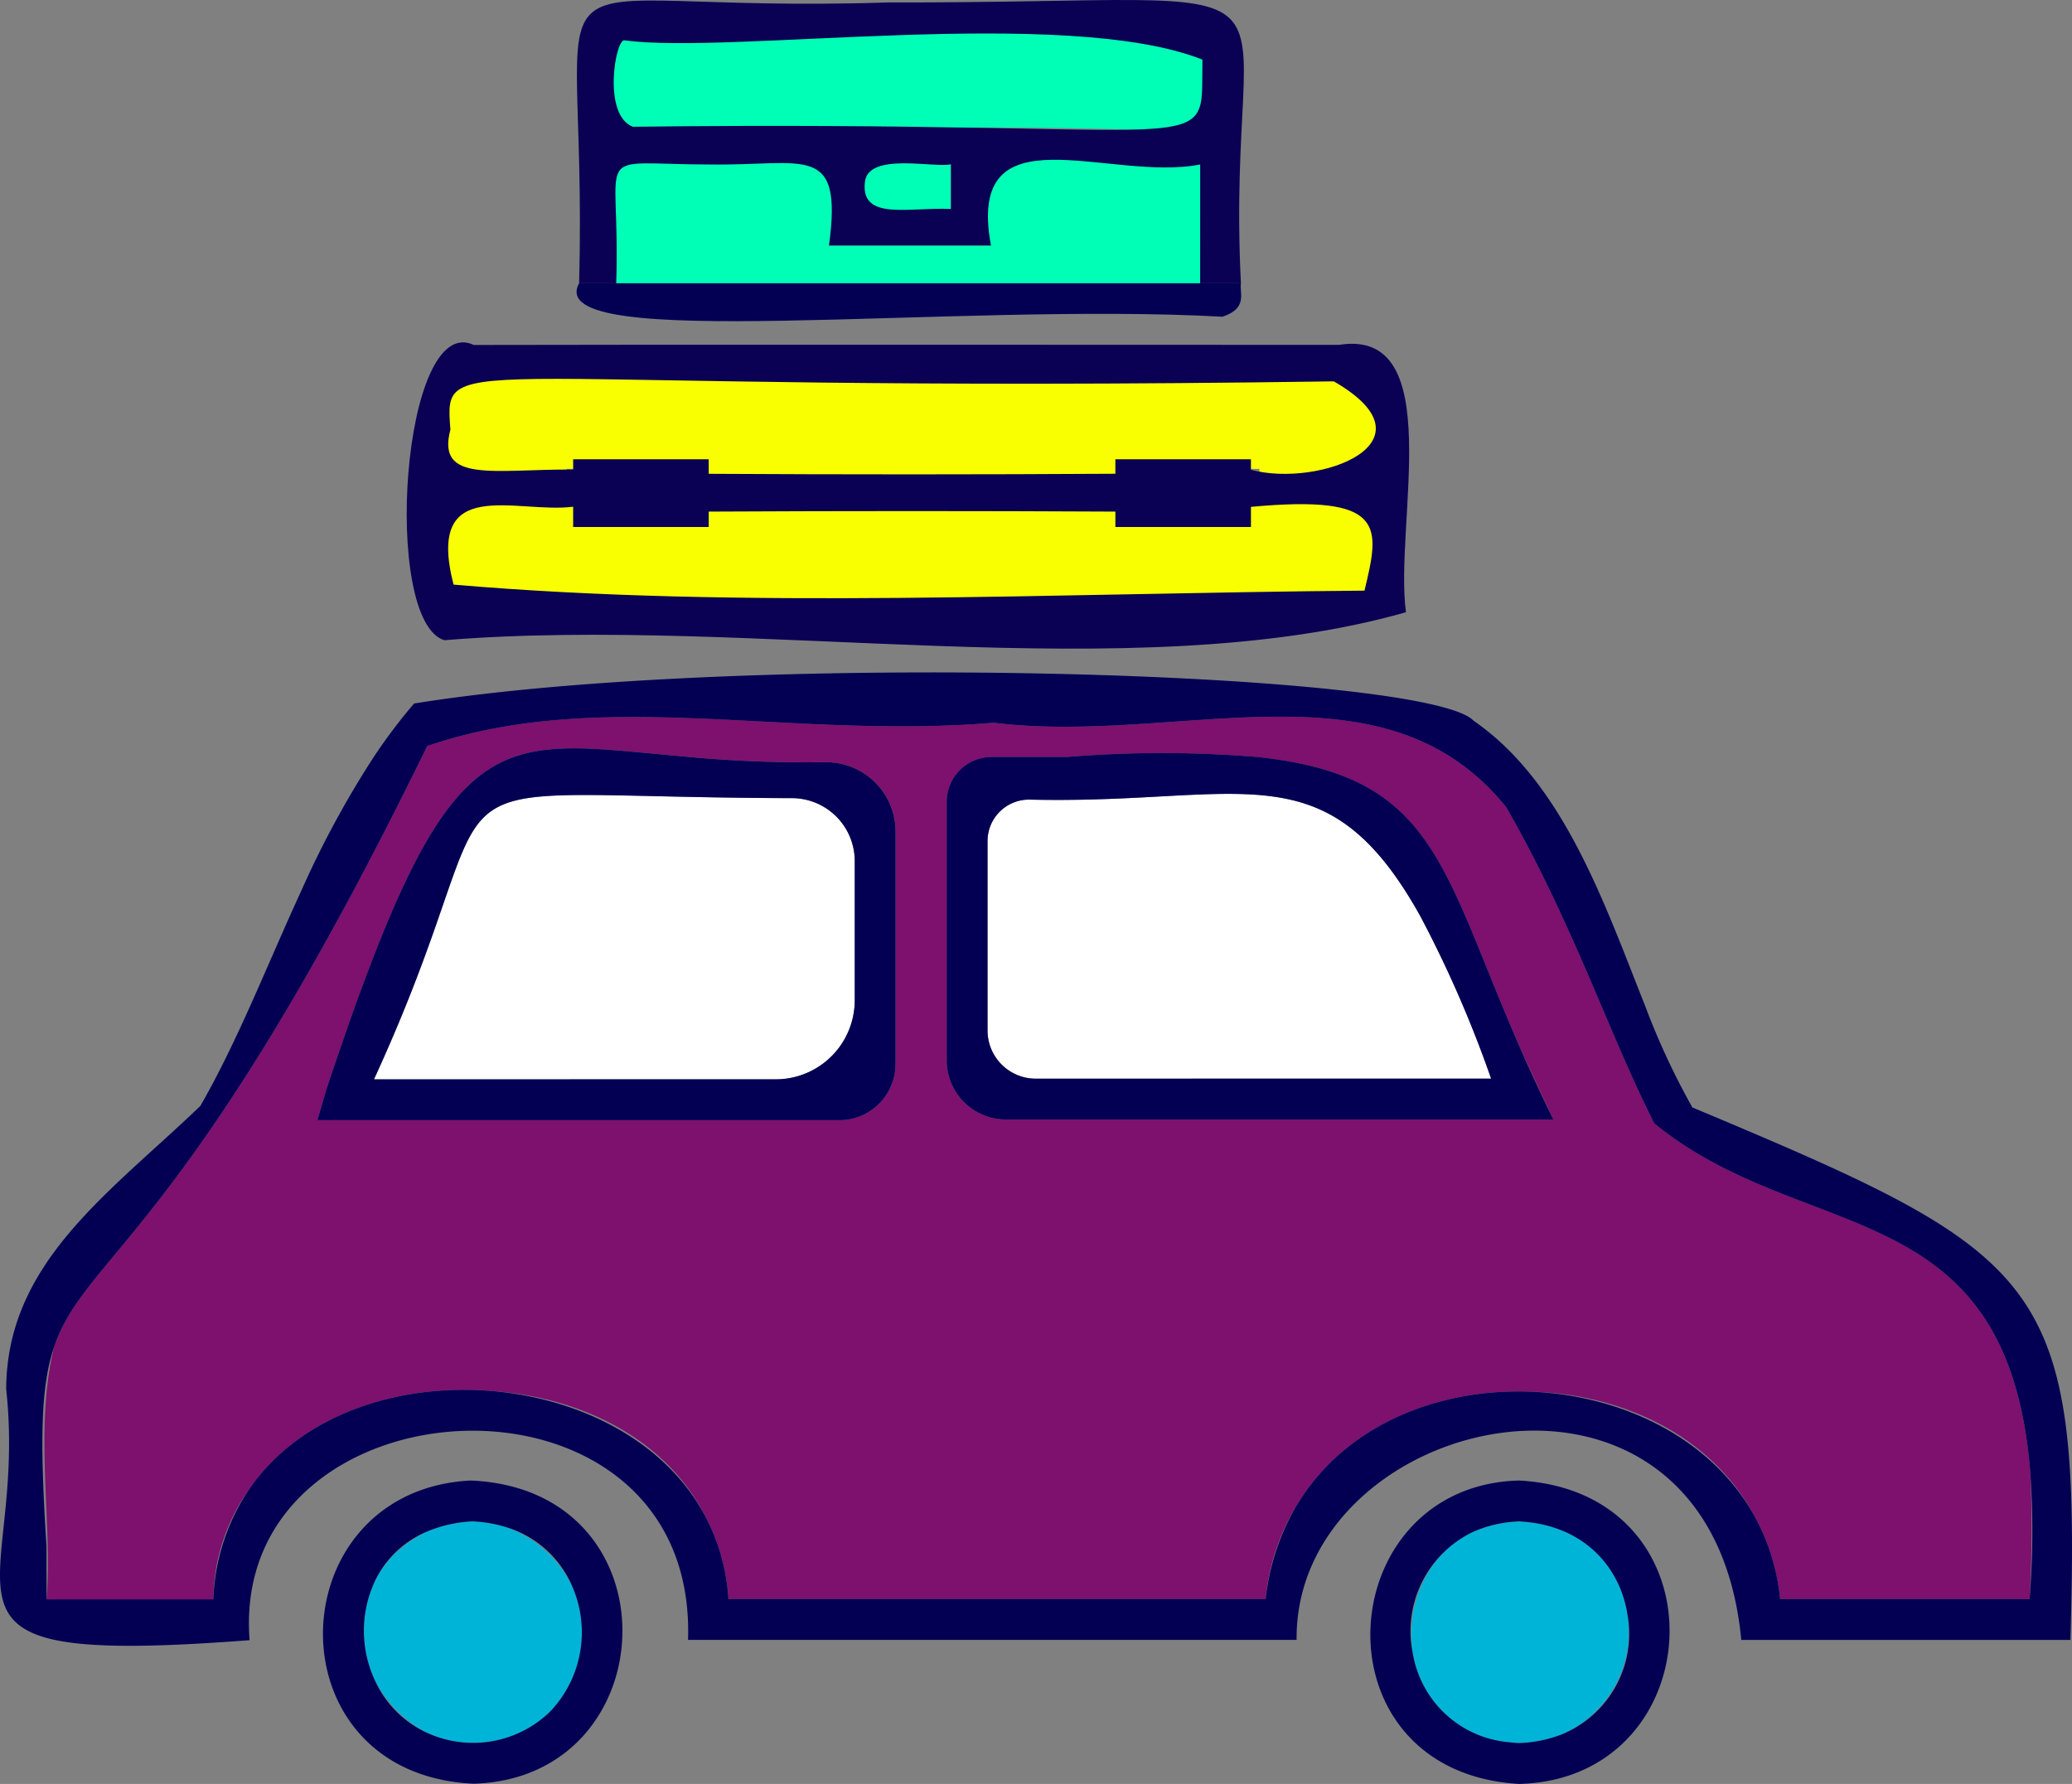
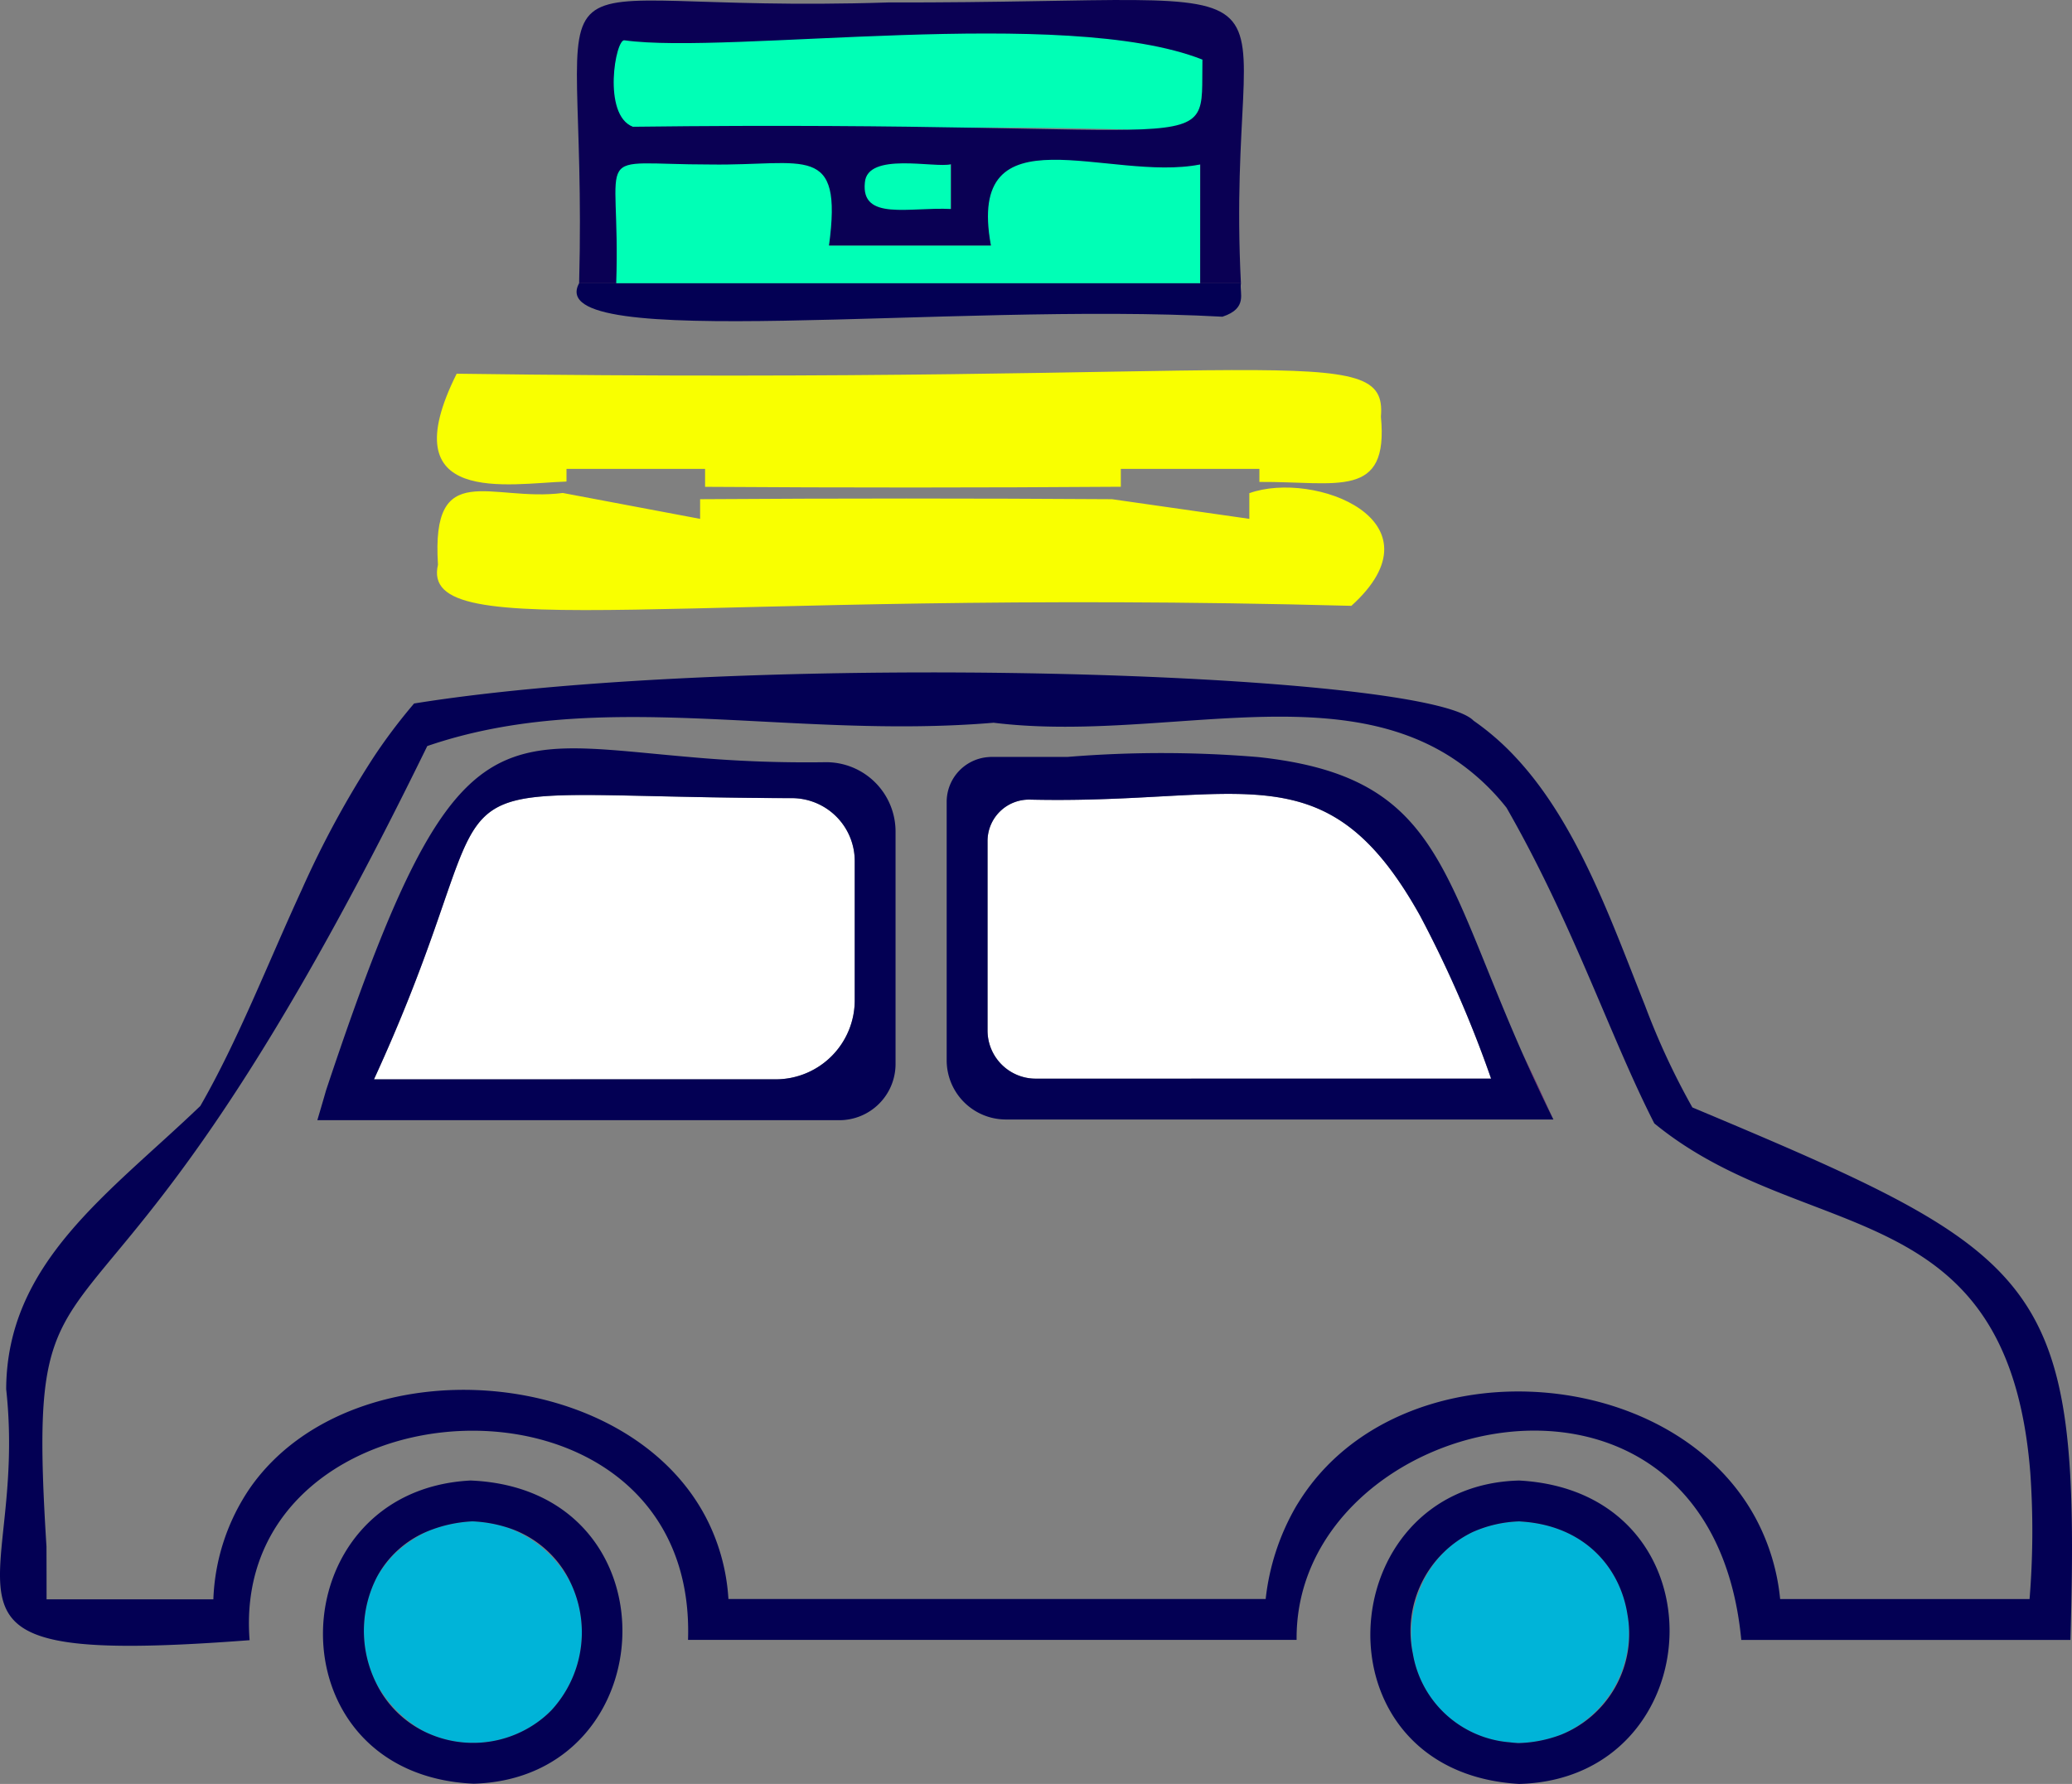
<svg xmlns="http://www.w3.org/2000/svg" width="225" height="193.763" viewBox="0 0 225 193.763">
  <rect x="0" y="0" width="225" height="193.763" fill="#808080" stroke="none" />
  <g transform="translate(112.5 96.882)">
    <g transform="translate(-112.5 -96.882)">
      <path d="M182.51,16.781c-57.609-2.016-61.116,6.805-58.828-10.4,19.428-1.294,42.453-.526,63.046-.271C189.161,8.964,188.606,18.806,182.51,16.781Z" transform="translate(-56.888 -2.607)" fill="#00ffb6" />
      <path d="M122.884,42.551c1.239-2.125-2.643-11.324,2.243-10.881,8.246.749,25.511-6.1,21.5,9.21h17.584c-3.033-14.756,12.591-7.49,22.73-8.808V44.981H123.518A13.684,13.684,0,0,1,122.884,42.551Z" transform="translate(-56.607 -14.212)" fill="#00ffb6" />
      <path d="M174.605,32.437c1.765,0,6.085.382,8.125.382v4.859C179.136,39.266,166.842,37.428,174.605,32.437Z" transform="translate(-79.466 -14.979)" fill="#00ffb6" />
      <path d="M276.159,115.622c.015-.2.026-.419.034-.658C276.185,115.2,276.174,115.421,276.159,115.622Z" transform="translate(-127.528 -53.089)" fill="none" />
      <path d="M233.017,33.178c-3.593,0-7.135-.011-10.651-.006C225.882,33.167,229.425,33.178,233.017,33.178Z" transform="translate(-102.687 -15.318)" fill="none" />
      <path d="M269.377,102.106c-.833.017-1.666.023-2.5.025,3.044-.749,6.4,1.368,5.032,6.758C271.531,108.295,273.426,102.28,269.377,102.106Z" transform="translate(-123.242 -47.096)" fill="none" />
      <path d="M202.866,33.263c3.481-.063,6.964-.084,10.472-.089-3.508,0-6.991.026-10.473.089Z" transform="translate(-93.682 -15.319)" fill="none" />
      <path d="M96.746,102.127c2.416,0,4.833-.009,7.249,0h0c-6.143.8-16.087-3.588-12.989,8.457C90.178,105.965,89.735,101.013,96.746,102.127Z" transform="translate(-41.756 -47.088)" fill="none" />
      <path d="M95.134,94.832c.874-.013,1.749-.016,2.623-.016C96.883,94.817,96.008,94.819,95.134,94.832Z" transform="translate(-43.932 -43.785)" fill="none" />
      <path d="M187.376,120.037c-11.061-.013-23.963-.013-36.379-.025C162.216,120.023,174.794,120.023,187.376,120.037Z" transform="translate(-69.729 -55.421)" fill="none" />
      <path d="M124.151,47.331c.144-2.059.129-4.133.084-6.2.156,2.019-.227,5.068,0,8.633A12.441,12.441,0,0,1,124.151,47.331Z" transform="translate(-57.32 -18.992)" fill="none" />
      <path d="M124.235,37.228c0-.01,0-.018,0-.028,0,.01,0,.018,0,.028Z" transform="translate(-57.371 -17.179)" fill="none" />
      <path d="M156.786,7.893c-9.028.062-21.117-.182-30.777.114,18.528-.4,39.952.1,59.481-.158C175.923,7.956,166.354,7.893,156.786,7.893Z" transform="translate(-58.19 -3.623)" fill="none" />
      <path d="M126.063,23.376c-1.283-.3-1.811-1.069-1.9-2.569C124.253,22.307,124.781,23.079,126.063,23.376Z" transform="translate(-57.336 -9.608)" fill="none" />
      <path d="M242.169,10.758a2.676,2.676,0,0,0-.51-1.481A2.672,2.672,0,0,1,242.169,10.758Z" transform="translate(-111.596 -4.284)" fill="none" />
      <path d="M178.266,33.062c1.765,0,3.53,0,5.57,0h0c-1.777.445-9.09-1.37-9.349,1.99C174.358,33.349,175.37,33.068,178.266,33.062Z" transform="translate(-80.572 -15.222)" fill="none" />
-       <path d="M126.8,32.992a2.123,2.123,0,0,0-1.962.724c5.475-1.642,14.446-.388,21.695-.6C141.189,32.82,133.852,33.168,126.8,32.992Z" transform="translate(-57.647 -15.173)" fill="none" />
      <path d="M272.958,82.64c.171-2.142.334-6.221-3.848-5.718C272.3,77.191,273.384,78.049,272.958,82.64Z" transform="translate(-124.273 -35.503)" fill="none" />
      <path d="M98.614,77.029c-3.563.019-5.327-.24-6.2.193,7.814-.588,21.042-.048,30.374-.231Q110.7,76.981,98.614,77.029Z" transform="translate(-42.678 -35.53)" fill="none" />
      <path d="M184.822,44.614H167.238c0-2.107-.035-3.947,0-5.752-.031,1.8,0,3.645,0,5.752h17.583c0-1.913-.07-3.735,0-5.525C184.752,40.879,184.822,42.7,184.822,44.614Z" transform="translate(-77.222 -17.946)" fill="none" />
      <path d="M226.431,77.1h0Z" transform="translate(-104.564 -35.603)" fill="none" />
      <g transform="translate(0 73.036)">
        <path d="M43.058,312.344A20.852,20.852,0,0,1,47.073,300.2,22.888,22.888,0,0,0,43.058,312.344Z" transform="translate(-19.884 -211.666)" fill="none" />
        <path d="M333.324,294.624c-4.639-8.638-14.432-13.355-24.387-13.758C318.864,281.117,328.645,285.66,333.324,294.624Z" transform="translate(-142.665 -202.738)" fill="none" />
        <path d="M255.367,314a23.725,23.725,0,0,1,3.341-10.131A25.618,25.618,0,0,0,255.367,314Z" transform="translate(-117.927 -213.361)" fill="none" />
        <path d="M409.574,297.277a90.854,90.854,0,0,1-.083,13.686A133.832,133.832,0,0,0,409.574,297.277Z" transform="translate(-189.1 -210.316)" fill="none" />
        <path d="M322.176,325.9a11.8,11.8,0,0,1-7.228,13.015A12.112,12.112,0,0,0,322.176,325.9Z" transform="translate(-145.441 -223.534)" fill="none" />
        <path d="M76.072,313.954a11,11,0,0,1,5.541-4.963,13.946,13.946,0,0,0-3.75,2.583A13.591,13.591,0,0,0,76.072,313.954Z" transform="translate(-35.13 -215.726)" fill="none" />
        <path d="M95.3,307.022h0Z" transform="translate(-44.005 -214.816)" fill="none" />
        <path d="M101.993,308.153a11.373,11.373,0,0,1,7.19,6.327A12.659,12.659,0,0,0,101.993,308.153Z" transform="translate(-47.1 -215.339)" fill="none" />
        <path d="M81.1,344.855a11.448,11.448,0,0,1-5.274-5.349A13.337,13.337,0,0,0,81.1,344.855Z" transform="translate(-35.015 -229.817)" fill="none" />
-         <path d="M306.54,307.028c.121.006.237.017.356.026-.123-.008-.243-.019-.368-.025Z" transform="translate(-141.552 -214.819)" fill="none" />
        <path d="M305.5,351.7c-.316-.019-.625-.049-.929-.086.321.036.647.065.982.082Z" transform="translate(-140.651 -235.409)" fill="none" />
        <path d="M122.72,294.477c-4.263-8.162-13.424-12.828-22.987-13.708C109.277,281.479,118.429,285.971,122.72,294.477Z" transform="translate(-46.056 -202.693)" fill="none" />
        <path d="M291.366,309.194c-5.068,2.4-7.327,8.1-6.476,13.212A11.946,11.946,0,0,1,291.366,309.194Z" transform="translate(-131.461 -215.819)" fill="none" />
-         <path d="M9.006,299.218q0-2.867-.01-5.735c-.732-11.659-.63-17.41.837-21.706C7.611,280.728,9.694,291.071,9.006,299.218Z" transform="translate(-3.949 -198.54)" fill="none" />
        <path d="M310.516,219.7c-1.268-2.554-2.383-4.97-3.39-7.257C308.205,214.7,309.33,217.111,310.516,219.7Z" transform="translate(-141.829 -171.142)" fill="#7e106e" />
        <path d="M82.122,174.77c1.234-3.52,2.1-6.2,2.974-8.222,1.862-4.305,3.793-5.679,9.495-6.011,3.784-.22,9.232.017,17.424.159,2.653.046,5.586.083,8.851.09a6.833,6.833,0,0,1,6.795,6.815v15.142a8.584,8.584,0,0,1-8.584,8.584H75.455c3.009-6.552,4.96-11.729,6.408-15.822Q82,175.133,82.122,174.77Z" transform="translate(-34.845 -147.13)" fill="#fff" />
        <path d="M199.251,185.914V165.336a4.5,4.5,0,0,1,4.594-4.5c4.3.1,8.115-.033,11.541-.205,6.76-.339,12.006-.811,16.5.158,5.432,1.171,9.761,4.459,14.331,12.653a126.487,126.487,0,0,1,7.716,17.7H204.482A5.231,5.231,0,0,1,199.251,185.914Z" transform="translate(-92.013 -147.021)" fill="#fff" />
-         <path d="M9.2,240.5H27.316a20.852,20.852,0,0,1,4.015-12.143c5.632-8.025,16.284-11.4,26.488-10.458,9.544.71,18.7,5.2,22.987,13.708a22.075,22.075,0,0,1,2.441,8.857h58.336a23.725,23.725,0,0,1,3.341-10.131c.039-.065.08-.127.119-.191.111-.178.22-.357.336-.531,5.347-8.293,15.265-12.055,25.036-11.659,9.927.251,19.708,4.794,24.387,13.758a23.39,23.39,0,0,1,2.647,8.761h27.085a133.833,133.833,0,0,0,.083-13.686c-2.418-30.739-24.47-24.566-40.832-37.98-.34-.663-.675-1.345-1.009-2.038-4.342-9.014-8.285-20.472-15.039-32.247a24.827,24.827,0,0,0-6.039-5.5c-13.35-8.549-32.241-1.586-49.658-3.732-22.2,1.87-42.648-3.934-61.5,2.533-.2.4-.392.8-.588,1.2-4.852,9.881-9.18,17.957-13.029,24.623-16.359,28.329-24.1,31.24-26.895,39.417C7.8,222.015,9.886,232.357,9.2,240.5Zm69.918-91.481a139.658,139.658,0,0,0,14.635.556,7.532,7.532,0,0,1,7.643,7.54v25.237a6.106,6.106,0,0,1-6.106,6.106H38.606c.048-.179.679-2.292.935-3.21,8.3-24.946,13.145-33.651,20.379-36.229C64.708,147.316,70.545,148.29,79.117,149.023Zm93.713,39.365H113.376a6.433,6.433,0,0,1-6.433-6.433V153.89a4.88,4.88,0,0,1,4.544-4.867c.112-.008.224-.017.34-.017l8.251,0a126.012,126.012,0,0,1,20.722.02c19.42,2.1,19.789,12.011,28.64,32.108C170.519,183.387,171.643,185.8,172.83,188.388Z" transform="translate(-4.142 -139.826)" fill="#7e106e" />
        <path d="M27.105,240.816c-2.264-28.884,48.641-31.741,47.609-.036H140.8c-.258-24.741,44.909-35.4,48.287.006h35.741c1.156-39.315-2.544-41.68-41.053-57.836a79.3,79.3,0,0,1-5.14-11.062c-3.688-9.257-7.352-19.811-14.071-26.99a28.131,28.131,0,0,0-4.55-3.954c-5.133-5.391-79.359-7.6-115.047-1.868a59.844,59.844,0,0,0-4.389,5.821,104.751,104.751,0,0,0-7.8,14.383c-3.738,8.115-6.929,16.394-11.025,23.512C11.817,192.326.729,199.8.671,213.555,3.172,236.424-11.281,243.734,27.105,240.816ZM5.885,208.939c2.793-8.177,10.535-11.089,26.895-39.417,3.85-6.666,8.177-14.742,13.029-24.623.2-.4.391-.795.588-1.2,18.854-6.467,39.306-.663,61.5-2.533,17.417,2.146,36.308-4.817,49.658,3.732a24.827,24.827,0,0,1,6.039,5.5c6.754,11.775,10.7,23.233,15.039,32.247.334.693.669,1.375,1.009,2.038,16.362,13.414,38.414,7.241,40.832,37.98a90.852,90.852,0,0,1-.083,13.686H193.307a23.39,23.39,0,0,0-2.647-8.761c-4.639-8.638-14.432-13.355-24.387-13.758-9.771-.4-19.689,3.367-25.036,11.659-.116.174-.224.354-.336.531-.039.064-.08.126-.119.191a25.617,25.617,0,0,0-3.341,10.131H79.1a22.075,22.075,0,0,0-2.441-8.857c-4.263-8.162-13.424-12.828-22.987-13.708-10.2-.939-20.856,2.433-26.488,10.458a22.888,22.888,0,0,0-4.015,12.143H5.057q0-2.867-.01-5.735C4.315,218.986,4.417,213.235,5.885,208.939Z" transform="translate(0 -135.702)" fill="#030054" />
        <path d="M261.575,303.707c.039-.065.08-.127.119-.191" transform="translate(-120.793 -213.197)" fill="none" stroke="#030054" stroke-linecap="round" stroke-linejoin="round" stroke-width="0" />
        <path d="M104.546,151.975c-8.571-.732-14.408-1.707-19.2,0-7.235,2.578-12.083,11.282-20.379,36.229-.256.919-.886,3.032-.935,3.21h56.682a6.106,6.106,0,0,0,6.106-6.107V160.071a7.532,7.532,0,0,0-7.643-7.54A139.654,139.654,0,0,1,104.546,151.975Zm-34.365,35c3.009-6.552,4.96-11.729,6.408-15.822q.132-.375.259-.737c1.234-3.52,2.1-6.2,2.974-8.222,1.862-4.305,3.793-5.679,9.495-6.011,3.784-.22,9.232.017,17.424.159,2.653.046,5.586.083,8.851.09a6.833,6.833,0,0,1,6.795,6.815v15.142a8.584,8.584,0,0,1-8.584,8.584Z" transform="translate(-29.571 -142.779)" fill="#030054" />
        <path d="M199.484,191.786h57.409c-1.268-2.554-2.383-4.97-3.39-7.257-8.851-20.1-9.22-30.012-28.64-32.108a126.012,126.012,0,0,0-20.722-.02l-8.251,0c-.115,0-.227.009-.34.017a4.88,4.88,0,0,0-4.544,4.867v28.065a6.433,6.433,0,0,0,6.433,6.433Zm1.191-4.437a5.231,5.231,0,0,1-5.231-5.231V161.54a4.5,4.5,0,0,1,4.594-4.5c4.3.1,8.115-.033,11.541-.205,6.76-.339,12.006-.811,16.5.158,5.432,1.171,9.761,4.459,14.331,12.653a126.487,126.487,0,0,1,7.716,17.7Z" transform="translate(-88.206 -143.225)" fill="#030054" />
        <path d="M291.4,308.194a13.457,13.457,0,0,1,5.07-1.165c.125.006.245.017.368.025,6.833.5,10.627,5.089,11.392,10.132A12.112,12.112,0,0,1,301,330.2a14.1,14.1,0,0,1-4.6.907c-.335-.017-.661-.046-.982-.082a11.6,11.6,0,0,1-10.5-9.619C284.073,316.292,286.332,310.6,291.4,308.194Z" transform="translate(-131.495 -214.819)" fill="#00b4d8" />
        <path d="M292.652,331.74c21.033-.566,22.5-31.744-.013-32.956C272.112,299.31,270.112,330.437,292.652,331.74Zm-5.068-27.353a13.457,13.457,0,0,1,5.07-1.165h.012c.121.006.237.017.356.026,6.833.5,10.627,5.089,11.392,10.132a11.8,11.8,0,0,1-7.228,13.015,14.1,14.1,0,0,1-4.6.907l-.053,0c-.316-.019-.625-.05-.929-.086a11.6,11.6,0,0,1-10.5-9.619A11.946,11.946,0,0,1,287.585,304.387Z" transform="translate(-127.68 -211.012)" fill="#030054" />
        <path d="M74.849,313.045a13.591,13.591,0,0,1,1.792-2.379,13.947,13.947,0,0,1,3.75-2.583,14.632,14.632,0,0,1,4.8-1.059h.018a14.392,14.392,0,0,1,3.588.608,12.659,12.659,0,0,1,7.19,6.327A12.489,12.489,0,0,1,93.8,327.526a11.059,11.059,0,0,1-.929.854,12.005,12.005,0,0,1-12.878,1.475,13.336,13.336,0,0,1-5.274-5.349A12.76,12.76,0,0,1,74.849,313.045Z" transform="translate(-33.906 -214.817)" fill="#00b4d8" />
        <path d="M81.539,331.712c20.958-.623,22.2-32-.349-32.932C60.211,299.866,59.318,330.726,81.539,331.712ZM70.9,320.7a12.761,12.761,0,0,1,.133-11.461,11,11,0,0,1,5.541-4.963,14.632,14.632,0,0,1,4.8-1.059H81.4a14.389,14.389,0,0,1,3.588.608,11.373,11.373,0,0,1,7.19,6.327,12.489,12.489,0,0,1-2.194,13.568,11.047,11.047,0,0,1-.929.854,12.005,12.005,0,0,1-12.878,1.475A11.448,11.448,0,0,1,70.9,320.7Z" transform="translate(-30.092 -211.01)" fill="#030054" />
      </g>
      <path d="M176.379,101.787V99c7.052-2.526,21.289,3,11.081,12.236-72.962-1.963-101.3,4.554-99.187-4.469-.753-11.683,5.721-6.778,13.555-7.789l14.911,2.812V99.654q22.366-.148,44.731,0" transform="translate(-40.713 -45.433)" fill="#f9ff00" />
      <path d="M190.664,79.747c.867,9.008-4.7,7.033-13.195,7.086V85.42H162.421v1.938q-22.573.16-45.146.008V85.42H102.226v1.372C95.959,87,83.062,89.581,90.3,75.08,180.116,76.306,191.384,71.248,190.664,79.747Z" transform="translate(-40.71 -34.489)" fill="#f9ff00" />
-       <path d="M183.3,69.368c-6.881-.009-86.933-.033-93.949.011-7.837-3.687-10.045,29.987-3.2,32.067,33.319-2.734,74.777,5.407,104.421-3.039C189.268,88.963,195.174,67.467,183.3,69.368ZM100.136,86.945v2.206h14.721V87.477q22.081-.116,44.161,0v1.672h14.72V86.962c14.726-1.367,14.018,2.1,12.33,9.1-33.615.269-67.675,2.051-98.921-.656C84.048,83.358,93.993,87.741,100.136,86.945Zm73.6-4.006V81.791h-14.72v1.575q-22.081.13-44.161.006V81.791H100.136v1.115c-8.659-.041-14.881,1.512-13.329-4.337-.7-9.123-.449-3.827,95.928-5.24C194.274,79.966,181.17,84.918,173.738,82.938Z" transform="translate(-37.897 -31.909)" fill="#0a0054" />
      <path d="M184.078,30.768H188.5C186.673-5.29,199.924.369,150.2.266c-42.007,1.367-32.527-8.646-33.564,30.5h4.027c.519-15.185-3.128-12.9,10.233-12.9,10.293.154,14.39-2.44,12.873,8.8h17.583c-2.759-15.067,12.86-6.825,22.73-8.808ZM157.013,17.84V22.7c-4.512-.231-9.785,1.321-9.349-2.869C147.923,16.469,155.236,18.284,157.013,17.84Zm-34.539-4.072c-3.358-1.28-1.878-9.624-.906-9.388,11.366,1.586,47.844-3.8,62.752,2.095C184.109,17.742,187.694,12.969,122.474,13.768Z" transform="translate(-53.748 0)" fill="#0a0054" />
      <path d="M186.468,60.8c-29.541-1.623-74.03,3.988-69.863-3.633h71.87C188.293,58.2,189.274,59.882,186.468,60.8Z" transform="translate(-53.721 -26.4)" fill="#030054" />
    </g>
  </g>
</svg>